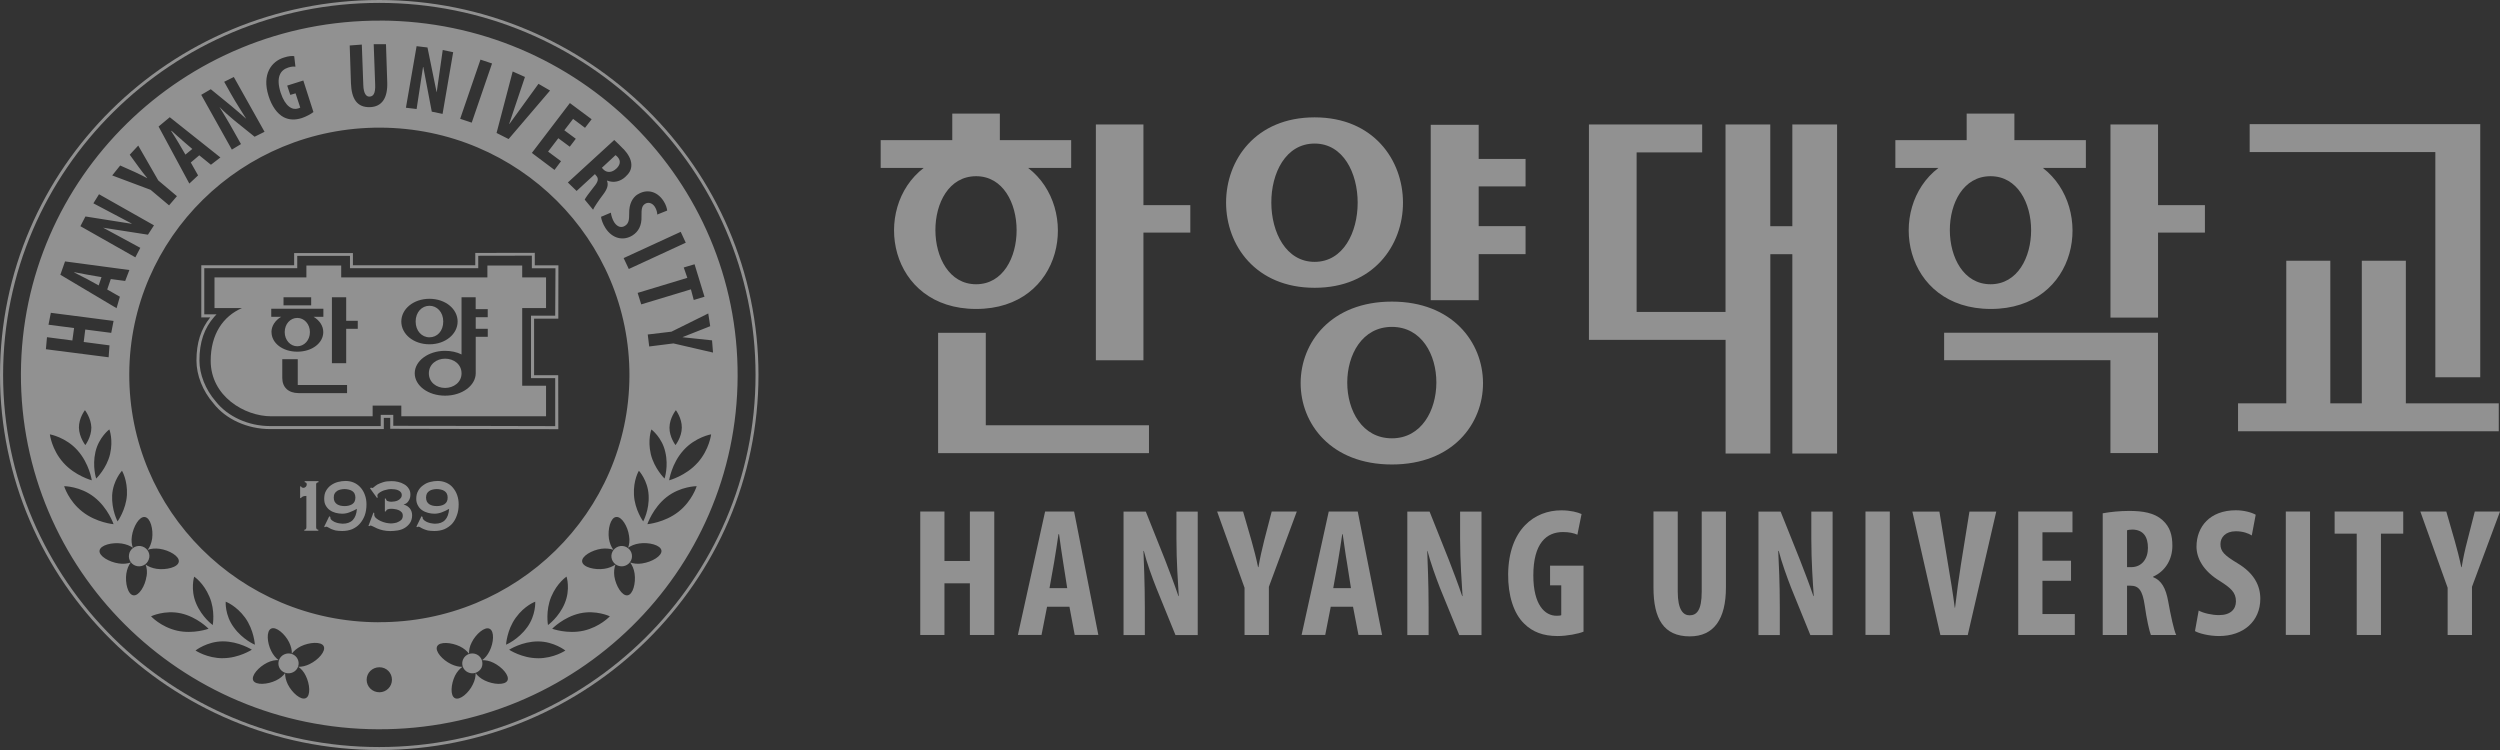
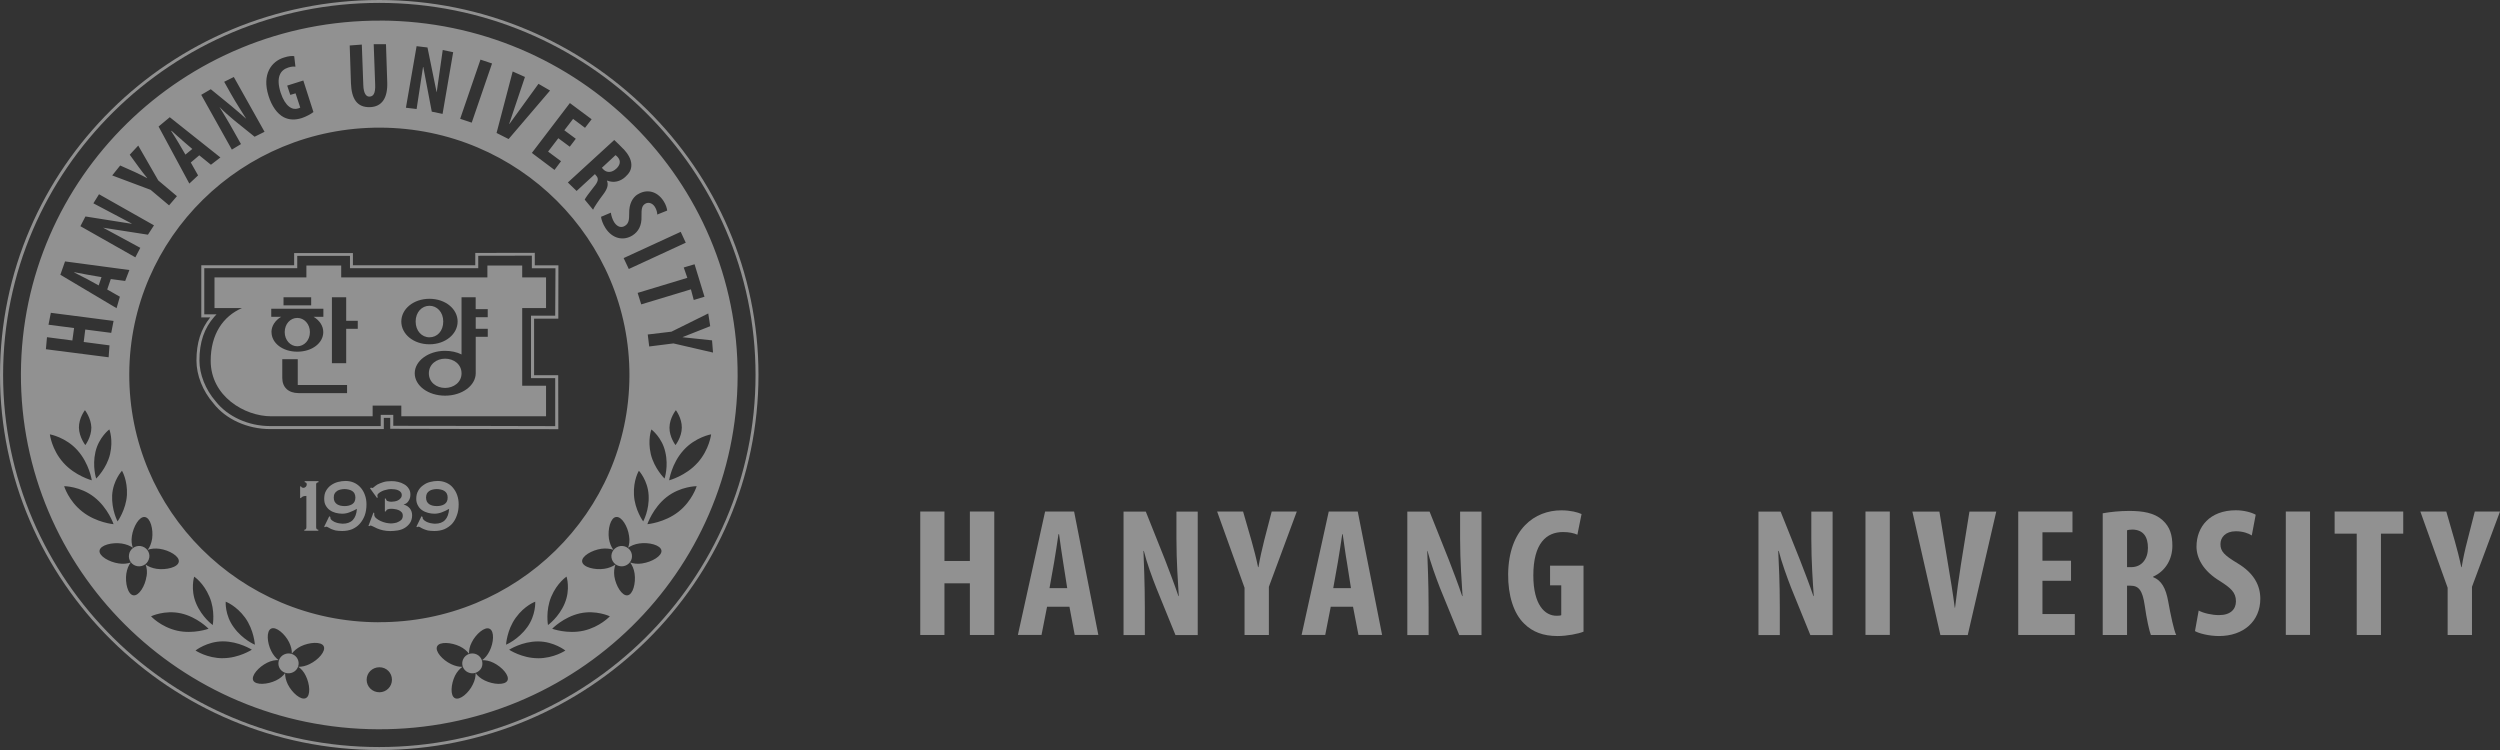
<svg xmlns="http://www.w3.org/2000/svg" width="120" height="36" viewBox="0 0 120 36" fill="none">
  <rect x="0" y="0" width="120" height="36" fill="#333333" stroke="none" />
  <g clip-path="url(#clip0_651_706)">
    <path d="M0 17.997C0 27.924 8.17 36 18.203 36C28.237 36 36.407 27.924 36.407 17.997C36.407 8.071 28.24 0 18.203 0C8.167 0 0 8.076 0 17.997ZM0.149 17.997C0.149 8.151 8.245 0.139 18.203 0.139C28.162 0.139 36.266 8.151 36.266 17.997C36.266 27.844 28.162 35.858 18.203 35.858C8.245 35.858 0.149 27.844 0.149 17.997Z" fill="white" fill-opacity="0.46" />
    <path d="M22.813 12.138V12.734H16.94V12.146H14.119V12.734H9.662V15.237C9.662 15.237 9.946 15.237 10.092 15.234C9.643 15.791 9.43 16.448 9.43 17.309C9.43 18.008 9.729 18.771 10.246 19.361C10.835 20.124 11.88 20.596 12.962 20.596H18.423V20.057H18.731V20.583L26.799 20.601L26.794 18.01H25.636V15.296H26.799L26.804 12.736H25.67V12.136L22.813 12.141V12.138ZM25.529 12.275V12.876H26.663C26.658 13.007 26.65 15.023 26.65 15.152H25.488V18.149H26.65V20.454C26.515 20.449 19.012 20.439 18.877 20.439V19.913H18.275V20.451H12.962C11.922 20.451 10.926 19.995 10.352 19.263C9.862 18.698 9.573 17.966 9.573 17.304C9.573 16.422 9.802 15.755 10.287 15.203L10.394 15.087H9.805V12.873H14.268V12.283C14.403 12.283 16.664 12.28 16.799 12.283V12.873H22.956V12.277C23.087 12.277 25.394 12.272 25.529 12.272" fill="white" fill-opacity="0.46" />
    <path d="M21.276 15.433C21.276 14.979 20.976 14.677 20.614 14.677C20.251 14.677 19.951 14.982 19.951 15.433C19.951 15.884 20.246 16.191 20.614 16.191C20.981 16.191 21.276 15.899 21.276 15.433ZM14.876 15.941C14.876 15.556 14.605 15.26 14.269 15.26C13.932 15.26 13.666 15.554 13.666 15.941C13.666 16.327 13.938 16.621 14.269 16.621C14.6 16.621 14.876 16.335 14.876 15.941ZM21.364 17.216C20.958 17.216 20.585 17.482 20.585 17.92C20.585 18.358 20.958 18.621 21.364 18.621C21.771 18.621 22.154 18.356 22.154 17.92C22.154 17.485 21.781 17.216 21.364 17.216ZM26.21 14.786V13.314H25.066V12.744H23.395V13.314H16.378V12.744H14.707V13.314H10.296V14.786H11.617C10.702 15.183 10.113 16.049 10.113 17.317C10.113 19.013 11.729 19.982 13.023 19.982H17.887V19.469H19.263V19.982H26.21V18.516H25.066V14.788H26.21V14.786ZM13.609 14.268H14.936V14.657H13.609V14.268ZM13.03 15.941C13.03 15.644 13.208 15.379 13.497 15.206H13.02V14.819H15.522V15.206H15.051C15.34 15.379 15.517 15.644 15.517 15.941C15.517 16.464 14.98 16.881 14.271 16.881C13.562 16.881 13.033 16.464 13.033 15.941M16.659 18.869H14.329C13.844 18.866 13.549 18.593 13.549 18.139V17.24H14.292V18.48H16.659V18.869ZM17.173 15.783H16.617V17.433H15.932V14.27H16.617V15.399H17.173V15.783ZM19.263 15.433C19.263 14.835 19.842 14.342 20.614 14.342C21.385 14.342 21.966 14.835 21.966 15.433C21.966 16.031 21.383 16.526 20.614 16.526C19.845 16.526 19.263 16.038 19.263 15.433ZM23.413 15.226H22.835V15.783H23.413V16.167H22.835V17.918C22.829 18.51 22.18 18.992 21.364 18.992C20.548 18.992 19.907 18.51 19.907 17.918C19.907 17.325 20.556 16.84 21.364 16.84C21.659 16.84 21.93 16.902 22.154 17.013V14.268H22.832V14.837H23.411V15.226H23.413Z" fill="white" fill-opacity="0.46" />
    <path d="M18.277 0.99C8.778 0.954 1.041 8.54 1.004 17.93C0.968 27.329 8.642 34.972 18.141 35.005C27.638 35.044 35.372 27.46 35.406 18.067C35.448 8.669 27.773 1.029 18.277 0.987M34.09 15.657L32.768 16.18V16.188L34.178 16.337L34.225 16.923L32.325 16.484L31.162 16.631L31.092 16.056L32.231 15.92L33.996 15.046L34.09 15.657ZM32.727 20.529C32.721 20.99 32.424 21.364 32.424 21.364C32.424 21.364 32.13 20.985 32.135 20.524C32.14 20.062 32.442 19.688 32.442 19.688C32.442 19.688 32.732 20.065 32.727 20.529ZM31.9 22.972C31.9 22.972 31.405 22.49 31.238 21.797C31.079 21.104 31.267 20.614 31.267 20.614C31.267 20.614 31.78 20.995 31.934 21.697C32.098 22.387 31.898 22.972 31.898 22.972M30.873 25.027C30.873 25.027 30.466 24.468 30.43 23.753C30.393 23.039 30.667 22.596 30.667 22.596C30.667 22.596 31.097 23.058 31.134 23.771C31.175 24.485 30.873 25.027 30.873 25.027ZM33.819 14.242L33.3 14.399L33.164 13.889L30.779 14.61L30.607 14.059L32.992 13.337L32.82 12.839L33.339 12.685L33.816 14.244L33.819 14.242ZM32.914 11.651L30.182 12.912L29.935 12.388L32.674 11.128L32.917 11.651H32.914ZM18.157 29.868C11.528 29.842 6.181 24.509 6.205 17.951C6.228 11.399 11.624 6.104 18.253 6.127C24.883 6.15 30.237 11.491 30.213 18.046C30.185 24.602 24.789 29.896 18.16 29.865M27.106 28.963C26.822 29.636 26.303 30.002 26.303 30.002C26.303 30.002 26.178 29.314 26.462 28.638C26.746 27.968 27.195 27.677 27.195 27.677C27.195 27.677 27.39 28.293 27.106 28.96M25.3 30.113C24.875 30.703 24.291 30.945 24.291 30.945C24.291 30.945 24.327 30.244 24.757 29.651C25.182 29.061 25.691 28.881 25.691 28.881C25.691 28.881 25.732 29.522 25.302 30.113M12.232 30.945C12.232 30.945 11.648 30.703 11.223 30.113C10.785 29.522 10.834 28.881 10.834 28.881C10.834 28.881 11.335 29.061 11.768 29.651C12.193 30.244 12.234 30.945 12.234 30.945M10.211 30.002C10.211 30.002 9.698 29.636 9.414 28.963C9.13 28.295 9.32 27.679 9.32 27.679C9.32 27.679 9.768 27.968 10.052 28.641C10.342 29.314 10.211 30.004 10.211 30.004M30.602 9.336C31.003 9.076 31.517 9.135 31.853 9.653C31.96 9.816 32.017 10.004 32.025 10.107L31.548 10.298C31.548 10.203 31.52 10.066 31.431 9.924C31.295 9.721 31.1 9.7 30.97 9.78C30.816 9.878 30.787 10.004 30.792 10.378C30.811 10.837 30.633 11.123 30.367 11.296C29.906 11.587 29.382 11.442 29.064 10.95C28.934 10.749 28.858 10.522 28.85 10.406L29.322 10.208C29.335 10.342 29.398 10.54 29.486 10.677C29.64 10.906 29.835 10.945 30 10.839C30.182 10.723 30.201 10.553 30.201 10.252C30.19 9.775 30.372 9.481 30.602 9.331M29.94 7.163C30.151 7.398 30.299 7.64 30.305 7.906C30.31 8.146 30.206 8.321 30.01 8.496C29.773 8.713 29.455 8.793 29.147 8.669L29.134 8.674C29.218 8.878 29.147 9.076 28.952 9.336C28.746 9.605 28.514 9.953 28.467 10.066L28.066 9.581C28.102 9.499 28.285 9.249 28.49 8.991C28.733 8.702 28.743 8.563 28.608 8.421L28.556 8.357L27.677 9.166L27.257 8.759L29.484 6.72C29.619 6.846 29.783 7.004 29.937 7.166M28.399 5.723L28.081 6.135L27.508 5.707L27.088 6.254L27.638 6.661L27.349 7.042L26.799 6.635L26.308 7.277L26.929 7.738L26.616 8.156L25.529 7.341L27.354 4.947L28.399 5.725V5.723ZM24.609 3.431L25.198 3.694L24.442 5.942L24.455 5.947L25.847 4.024L26.402 4.346L24.413 6.674L23.835 6.382L24.609 3.431ZM23.063 2.861L23.618 3.047L22.643 5.887L22.088 5.702L23.063 2.861ZM20 2.217L20.519 2.279L20.957 4.426H20.962L21.251 2.4L21.752 2.506L21.243 5.467L20.725 5.359L20.318 3.217H20.305L19.997 5.233L19.484 5.171L19.997 2.214L20 2.217ZM17.367 2.14L17.438 4.078C17.451 4.511 17.591 4.645 17.737 4.637C17.909 4.63 18.027 4.506 18.008 4.057L17.938 2.121H18.527L18.587 3.936C18.616 4.699 18.339 5.122 17.761 5.143C17.135 5.163 16.874 4.743 16.846 3.998L16.786 2.183L17.364 2.14H17.367ZM13.632 2.761C13.845 2.691 14.02 2.678 14.122 2.696L14.181 3.202C14.088 3.186 13.976 3.196 13.832 3.243C13.454 3.361 13.235 3.712 13.473 4.454C13.697 5.132 14.046 5.292 14.304 5.207C14.351 5.192 14.387 5.179 14.411 5.163L14.187 4.48L13.934 4.555L13.785 4.109L14.559 3.864L15.044 5.377C14.938 5.465 14.695 5.599 14.489 5.666C14.158 5.771 13.882 5.756 13.626 5.63C13.308 5.47 13.042 5.091 12.889 4.599C12.565 3.565 13.024 2.949 13.632 2.761ZM10.117 4.282L11.098 5.083C11.285 5.243 11.598 5.503 11.807 5.692H11.812C11.648 5.421 11.358 4.99 11.087 4.508L10.761 3.926L11.223 3.696L12.698 6.326L12.221 6.563L11.246 5.779C11.04 5.607 10.733 5.344 10.545 5.143H10.54C10.694 5.405 10.941 5.792 11.231 6.318L11.567 6.916L11.129 7.181L9.659 4.552L10.12 4.282H10.117ZM8.147 5.625L10.579 7.558L10.125 7.908L9.565 7.455L9.158 7.8L9.508 8.419L9.088 8.811L7.612 6.073L8.149 5.627L8.147 5.625ZM5.775 7.947L6.476 8.259C6.653 8.344 6.864 8.442 7.06 8.55L7.065 8.543C6.924 8.375 6.789 8.197 6.658 8.019L6.228 7.426L6.635 6.988L7.597 8.661L8.493 9.416L8.115 9.857L7.229 9.112L5.386 8.421L5.769 7.944L5.775 7.947ZM4.104 10.391L6.312 10.741L6.317 10.728L4.482 9.759L4.753 9.324L7.391 10.816L7.101 11.265L4.964 10.932L4.94 10.924L6.734 11.896L6.497 12.352L3.859 10.857L4.101 10.391H4.104ZM3.123 12.548L6.21 12.961L6.009 13.486L5.318 13.394L5.146 13.896L5.754 14.242L5.595 14.793L2.897 13.188L3.121 12.551L3.123 12.548ZM6.093 23.753C6.051 24.465 5.644 25.027 5.644 25.027C5.644 25.027 5.35 24.488 5.383 23.771C5.425 23.058 5.855 22.596 5.855 22.596C5.855 22.596 6.126 23.039 6.093 23.753ZM2.255 16.185L3.473 16.343L3.556 15.745L2.328 15.587L2.44 15.015L5.451 15.404L5.339 15.977L4.093 15.817L4.018 16.415L5.256 16.577L5.214 17.149L2.203 16.763L2.255 16.188V16.185ZM5.284 21.794C5.12 22.488 4.617 22.97 4.617 22.97C4.617 22.97 4.422 22.387 4.581 21.694C4.74 20.993 5.248 20.611 5.248 20.611C5.248 20.611 5.443 21.098 5.284 21.794ZM4.385 20.524C4.385 20.985 4.096 21.364 4.096 21.364C4.096 21.364 3.801 20.99 3.788 20.529C3.783 20.065 4.077 19.688 4.077 19.688C4.077 19.688 4.372 20.062 4.385 20.524ZM2.391 20.848C2.391 20.848 3.157 20.982 3.72 21.616C4.286 22.248 4.406 23.055 4.406 23.055C4.406 23.055 3.603 22.841 3.043 22.212C2.477 21.581 2.393 20.848 2.393 20.848M3.076 23.336C3.076 23.336 3.856 23.336 4.523 23.862C5.191 24.385 5.451 25.161 5.451 25.161C5.451 25.161 4.625 25.089 3.958 24.563C3.29 24.045 3.079 23.336 3.079 23.336M7.031 27.666C6.971 28.115 6.671 28.612 6.405 28.576C6.134 28.538 5.999 27.981 6.064 27.532C6.1 27.316 6.171 27.128 6.278 26.999C6.119 27.055 5.918 27.081 5.699 27.045C5.245 26.981 4.737 26.689 4.779 26.427C4.82 26.161 5.386 26.022 5.842 26.089C6.056 26.122 6.244 26.197 6.379 26.295C6.319 26.14 6.296 25.939 6.332 25.725C6.398 25.277 6.687 24.777 6.953 24.818C7.224 24.854 7.365 25.411 7.302 25.859C7.266 26.076 7.195 26.262 7.088 26.393C7.247 26.334 7.448 26.313 7.667 26.344C8.121 26.409 8.624 26.7 8.582 26.963C8.546 27.231 7.98 27.367 7.526 27.305C7.307 27.272 7.12 27.197 6.989 27.099C7.049 27.254 7.073 27.452 7.036 27.669M8.501 30.272C7.717 30.092 7.25 29.582 7.25 29.582C7.25 29.582 7.904 29.267 8.689 29.442C9.474 29.62 10.011 30.18 10.011 30.18C10.011 30.18 9.278 30.448 8.499 30.272M10.701 31.595C9.935 31.597 9.385 31.224 9.385 31.224C9.385 31.224 9.935 30.788 10.696 30.785C11.463 30.785 12.088 31.185 12.088 31.185C12.088 31.185 11.463 31.592 10.701 31.592M14.87 31.873C14.682 31.966 14.486 32.012 14.315 32.005C14.455 32.095 14.586 32.247 14.674 32.432C14.875 32.832 14.922 33.397 14.679 33.51C14.442 33.626 14.017 33.25 13.817 32.853C13.723 32.662 13.681 32.471 13.686 32.306C13.592 32.44 13.444 32.569 13.248 32.662C12.847 32.858 12.273 32.897 12.156 32.664C12.044 32.427 12.422 32.01 12.823 31.811C13.011 31.716 13.212 31.677 13.373 31.685C13.243 31.592 13.113 31.44 13.019 31.247C12.818 30.85 12.777 30.291 13.014 30.174C13.251 30.058 13.681 30.432 13.877 30.829C13.97 31.02 14.017 31.211 14.007 31.376C14.101 31.244 14.255 31.115 14.445 31.02C14.846 30.827 15.42 30.783 15.537 31.017C15.654 31.255 15.276 31.677 14.87 31.871M18.212 33.229C17.87 33.229 17.599 32.961 17.599 32.628C17.599 32.296 17.87 32.028 18.212 32.028C18.553 32.028 18.814 32.296 18.814 32.628C18.814 32.961 18.543 33.229 18.212 33.229ZM24.356 32.667C24.239 32.899 23.67 32.86 23.269 32.664C23.073 32.572 22.927 32.443 22.831 32.309C22.831 32.471 22.794 32.664 22.695 32.855C22.508 33.252 22.075 33.629 21.84 33.513C21.598 33.399 21.645 32.835 21.84 32.435C21.934 32.249 22.065 32.097 22.2 32.007C22.036 32.015 21.84 31.968 21.65 31.876C21.243 31.682 20.865 31.26 20.983 31.023C21.1 30.788 21.668 30.832 22.07 31.025C22.265 31.12 22.419 31.249 22.513 31.381C22.508 31.218 22.542 31.025 22.643 30.834C22.839 30.437 23.269 30.064 23.498 30.18C23.741 30.293 23.699 30.855 23.498 31.252C23.404 31.445 23.274 31.597 23.139 31.69C23.303 31.682 23.498 31.718 23.694 31.817C24.095 32.015 24.473 32.432 24.356 32.67M25.821 31.595C25.055 31.595 24.439 31.188 24.439 31.188C24.439 31.188 25.052 30.788 25.826 30.788C26.593 30.791 27.137 31.226 27.137 31.226C27.137 31.226 26.587 31.6 25.821 31.597M28.016 30.272C27.236 30.448 26.504 30.18 26.504 30.18C26.504 30.18 27.046 29.62 27.831 29.442C28.61 29.267 29.273 29.582 29.273 29.582C29.273 29.582 28.801 30.092 28.016 30.272ZM30.826 27.045C30.607 27.081 30.401 27.053 30.247 26.999C30.346 27.128 30.43 27.316 30.461 27.532C30.526 27.981 30.386 28.54 30.12 28.576C29.854 28.612 29.559 28.115 29.489 27.666C29.46 27.45 29.484 27.251 29.541 27.097C29.405 27.195 29.215 27.272 28.999 27.303C28.55 27.367 27.982 27.231 27.943 26.96C27.907 26.697 28.41 26.406 28.863 26.341C29.074 26.313 29.283 26.334 29.442 26.39C29.34 26.259 29.265 26.073 29.228 25.857C29.163 25.408 29.304 24.849 29.57 24.816C29.841 24.774 30.135 25.274 30.195 25.723C30.232 25.937 30.208 26.138 30.148 26.293C30.284 26.195 30.466 26.117 30.685 26.086C31.139 26.019 31.707 26.158 31.749 26.424C31.785 26.687 31.282 26.978 30.829 27.043M32.568 24.563C31.9 25.089 31.074 25.161 31.074 25.161C31.074 25.161 31.334 24.385 31.994 23.862C32.666 23.336 33.441 23.336 33.441 23.336C33.441 23.336 33.23 24.042 32.568 24.563ZM33.483 22.212C32.922 22.843 32.119 23.055 32.119 23.055C32.119 23.055 32.236 22.245 32.805 21.616C33.37 20.982 34.134 20.848 34.134 20.848C34.134 20.848 34.051 21.581 33.485 22.212M13.637 31.414C13.394 31.53 13.295 31.819 13.412 32.056C13.53 32.291 13.824 32.386 14.062 32.27C14.304 32.159 14.403 31.868 14.286 31.633C14.168 31.394 13.879 31.298 13.637 31.414ZM7.167 26.764C7.208 26.496 7.018 26.251 6.747 26.21C6.481 26.174 6.228 26.36 6.192 26.628C6.15 26.89 6.332 27.14 6.604 27.179C6.875 27.218 7.122 27.032 7.164 26.764M3.567 13.066L3.561 13.079C3.744 13.172 4.023 13.314 4.182 13.396L4.737 13.7L4.873 13.301L4.242 13.193C4.064 13.164 3.77 13.105 3.569 13.066M22.886 31.414C22.643 31.298 22.354 31.394 22.237 31.633C22.119 31.868 22.218 32.159 22.461 32.27C22.698 32.386 22.985 32.291 23.11 32.056C23.222 31.819 23.123 31.53 22.886 31.414ZM8.749 6.733C8.608 6.614 8.384 6.416 8.235 6.277L8.217 6.29C8.329 6.46 8.493 6.725 8.582 6.877L8.9 7.421L9.231 7.151L8.746 6.736L8.749 6.733ZM29.776 26.21C29.505 26.251 29.314 26.496 29.351 26.764C29.392 27.032 29.64 27.218 29.911 27.179C30.182 27.14 30.372 26.89 30.331 26.628C30.294 26.36 30.041 26.174 29.776 26.21ZM29.575 8.104C29.757 7.934 29.823 7.738 29.65 7.54C29.614 7.501 29.575 7.465 29.544 7.447L28.889 8.055L28.96 8.13C29.132 8.311 29.379 8.282 29.572 8.104" fill="white" fill-opacity="0.46" />
    <path d="M15.802 24.779L15.854 24.813C15.854 24.813 15.854 24.844 15.86 24.864C15.86 24.885 15.873 24.903 15.878 24.919C15.907 24.955 15.943 24.991 15.99 25.014C16.032 25.042 16.084 25.071 16.139 25.084C16.191 25.104 16.245 25.115 16.298 25.122C16.35 25.13 16.404 25.138 16.446 25.138C16.871 25.138 17.095 24.901 17.132 24.426C17.007 24.491 16.895 24.55 16.777 24.591C16.665 24.635 16.548 24.658 16.423 24.658C16.329 24.658 16.222 24.643 16.115 24.617C16.016 24.591 15.92 24.55 15.839 24.491C15.755 24.437 15.69 24.359 15.638 24.269C15.586 24.181 15.562 24.073 15.562 23.947C15.562 23.795 15.586 23.666 15.651 23.555C15.711 23.447 15.792 23.359 15.888 23.29C15.987 23.22 16.099 23.166 16.219 23.135C16.345 23.104 16.462 23.086 16.579 23.086C16.728 23.086 16.869 23.112 16.991 23.168C17.116 23.223 17.22 23.302 17.309 23.403C17.398 23.506 17.468 23.622 17.515 23.759C17.567 23.898 17.591 24.047 17.591 24.215C17.591 24.411 17.562 24.586 17.507 24.741C17.447 24.898 17.366 25.032 17.265 25.145C17.166 25.256 17.041 25.341 16.9 25.403C16.759 25.46 16.592 25.488 16.423 25.488C16.298 25.488 16.193 25.476 16.11 25.463C16.021 25.439 15.951 25.416 15.891 25.39C15.839 25.365 15.792 25.339 15.755 25.316C15.719 25.295 15.69 25.28 15.667 25.28C15.643 25.28 15.615 25.287 15.591 25.308L15.562 25.277L15.805 24.779H15.802ZM16.345 23.498C16.285 23.511 16.227 23.535 16.18 23.565C16.133 23.596 16.092 23.635 16.063 23.692C16.034 23.741 16.021 23.808 16.021 23.885C16.021 23.962 16.034 24.024 16.063 24.078C16.092 24.133 16.133 24.171 16.18 24.205C16.227 24.236 16.287 24.256 16.345 24.272C16.41 24.285 16.475 24.292 16.54 24.292C16.605 24.292 16.67 24.285 16.728 24.272C16.793 24.256 16.845 24.236 16.9 24.205C16.947 24.171 16.988 24.135 17.017 24.078C17.041 24.027 17.059 23.965 17.059 23.885C17.059 23.805 17.041 23.743 17.017 23.692C16.988 23.635 16.947 23.599 16.9 23.565C16.848 23.535 16.793 23.509 16.728 23.498C16.668 23.483 16.603 23.475 16.54 23.475C16.477 23.475 16.41 23.483 16.345 23.498Z" fill="white" fill-opacity="0.46" />
    <path d="M20.231 24.779L20.283 24.813C20.283 24.813 20.283 24.844 20.288 24.864C20.288 24.885 20.293 24.903 20.311 24.919C20.335 24.955 20.372 24.991 20.418 25.014C20.465 25.042 20.512 25.071 20.567 25.084C20.619 25.104 20.674 25.115 20.731 25.122C20.783 25.13 20.83 25.138 20.88 25.138C21.299 25.138 21.524 24.901 21.558 24.426C21.44 24.491 21.32 24.55 21.208 24.591C21.091 24.635 20.971 24.658 20.849 24.658C20.755 24.658 20.648 24.643 20.549 24.617C20.45 24.591 20.348 24.55 20.265 24.491C20.181 24.437 20.111 24.359 20.064 24.269C20.012 24.181 19.98 24.073 19.98 23.947C19.98 23.795 20.009 23.666 20.074 23.555C20.134 23.447 20.215 23.359 20.317 23.29C20.411 23.22 20.517 23.166 20.643 23.135C20.768 23.104 20.885 23.086 21.002 23.086C21.151 23.086 21.287 23.112 21.417 23.168C21.542 23.223 21.654 23.302 21.735 23.403C21.823 23.506 21.894 23.622 21.941 23.759C21.993 23.898 22.016 24.047 22.016 24.215C22.016 24.411 21.988 24.586 21.928 24.741C21.876 24.898 21.797 25.032 21.698 25.145C21.591 25.256 21.469 25.341 21.326 25.403C21.185 25.46 21.018 25.488 20.849 25.488C20.723 25.488 20.619 25.476 20.536 25.463C20.452 25.439 20.377 25.416 20.322 25.39C20.262 25.365 20.215 25.339 20.181 25.316C20.145 25.295 20.111 25.28 20.093 25.28C20.064 25.28 20.04 25.287 20.017 25.308L19.988 25.277L20.231 24.779ZM20.773 23.498C20.713 23.511 20.656 23.535 20.609 23.565C20.562 23.596 20.52 23.635 20.491 23.692C20.468 23.741 20.45 23.808 20.45 23.885C20.45 23.962 20.468 24.024 20.491 24.078C20.52 24.133 20.562 24.171 20.609 24.205C20.656 24.236 20.716 24.256 20.773 24.272C20.838 24.285 20.903 24.292 20.968 24.292C21.039 24.292 21.094 24.285 21.156 24.272C21.221 24.256 21.281 24.236 21.328 24.205C21.375 24.171 21.417 24.135 21.445 24.078C21.474 24.027 21.487 23.965 21.487 23.885C21.487 23.805 21.474 23.743 21.445 23.692C21.417 23.635 21.375 23.599 21.328 23.565C21.281 23.535 21.221 23.509 21.156 23.498C21.091 23.483 21.039 23.475 20.968 23.475C20.903 23.475 20.838 23.483 20.773 23.498Z" fill="white" fill-opacity="0.46" />
    <path d="M17.757 23.444L17.809 23.401C17.827 23.419 17.856 23.424 17.874 23.424C17.892 23.424 17.921 23.406 17.957 23.372C17.994 23.339 18.046 23.302 18.116 23.256C18.187 23.218 18.275 23.184 18.393 23.145C18.5 23.109 18.63 23.094 18.789 23.094C18.901 23.094 19.003 23.102 19.107 23.13C19.214 23.153 19.313 23.192 19.401 23.246C19.49 23.295 19.561 23.362 19.615 23.447C19.675 23.529 19.699 23.627 19.699 23.743C19.699 23.852 19.675 23.95 19.61 24.045C19.558 24.133 19.48 24.187 19.381 24.215V24.223C19.498 24.251 19.592 24.31 19.67 24.401C19.74 24.488 19.782 24.599 19.782 24.736C19.782 24.888 19.74 25.014 19.675 25.11C19.605 25.207 19.516 25.29 19.415 25.347C19.316 25.409 19.201 25.442 19.078 25.463C18.953 25.481 18.841 25.491 18.729 25.491C18.604 25.491 18.492 25.478 18.387 25.455C18.281 25.432 18.187 25.401 18.103 25.365C18.028 25.329 17.955 25.298 17.903 25.269C17.85 25.244 17.809 25.226 17.791 25.226C17.772 25.226 17.767 25.228 17.754 25.241C17.741 25.244 17.736 25.249 17.725 25.254L17.684 25.246L17.926 24.602L17.968 24.625L17.962 24.643V24.692C17.962 24.759 17.991 24.823 18.056 24.875C18.116 24.927 18.187 24.97 18.27 25.009C18.354 25.048 18.442 25.076 18.531 25.097C18.625 25.112 18.695 25.125 18.76 25.125C18.812 25.125 18.872 25.12 18.938 25.107C19.003 25.099 19.068 25.079 19.12 25.048C19.18 25.024 19.227 24.988 19.274 24.942C19.31 24.893 19.334 24.831 19.334 24.759C19.334 24.687 19.316 24.625 19.274 24.584C19.232 24.537 19.19 24.509 19.133 24.486C19.073 24.46 19.016 24.445 18.956 24.439C18.891 24.426 18.831 24.421 18.784 24.421C18.718 24.421 18.666 24.429 18.619 24.445C18.573 24.46 18.536 24.491 18.526 24.548H18.474V23.934H18.526C18.531 23.996 18.554 24.037 18.609 24.053C18.669 24.073 18.721 24.084 18.786 24.084C18.828 24.084 18.88 24.078 18.94 24.068C19 24.06 19.052 24.042 19.099 24.019C19.146 23.996 19.193 23.962 19.224 23.919C19.266 23.877 19.284 23.826 19.284 23.761C19.284 23.702 19.266 23.656 19.232 23.62C19.203 23.581 19.162 23.555 19.115 23.535C19.068 23.511 19.008 23.496 18.951 23.488C18.885 23.483 18.825 23.475 18.768 23.475C18.692 23.475 18.614 23.488 18.544 23.509C18.46 23.522 18.395 23.55 18.333 23.578C18.273 23.604 18.221 23.643 18.179 23.674C18.137 23.712 18.114 23.746 18.114 23.782C18.114 23.782 18.119 23.81 18.119 23.826C18.124 23.841 18.124 23.859 18.132 23.875L18.096 23.901L17.764 23.442L17.757 23.444Z" fill="white" fill-opacity="0.46" />
    <path d="M14.607 25.429C14.63 25.429 14.654 25.416 14.677 25.401C14.696 25.385 14.706 25.352 14.706 25.303V23.803C14.688 23.803 14.664 23.803 14.641 23.81C14.612 23.81 14.589 23.813 14.565 23.823C14.542 23.831 14.518 23.841 14.495 23.854C14.477 23.867 14.466 23.883 14.453 23.906H14.406V23.346H14.453C14.453 23.346 14.466 23.39 14.49 23.395C14.518 23.411 14.542 23.416 14.56 23.416C14.607 23.416 14.649 23.395 14.677 23.367C14.706 23.339 14.724 23.297 14.724 23.256C14.724 23.21 14.711 23.186 14.701 23.174C14.683 23.161 14.659 23.151 14.625 23.145V23.094H15.287V23.145C15.251 23.151 15.227 23.166 15.204 23.176C15.186 23.192 15.175 23.215 15.175 23.243V25.3C15.175 25.349 15.188 25.385 15.204 25.398C15.227 25.416 15.251 25.427 15.28 25.427V25.476H14.607V25.427V25.429Z" fill="white" fill-opacity="0.46" />
    <path d="M45.334 24.553V26.927H46.554V24.553H47.725V30.479H46.554V27.999H45.334V30.479H44.172V24.553H45.334Z" fill="white" fill-opacity="0.46" />
    <path d="M50.259 29.123L49.993 30.476H48.859L50.165 24.553H51.557L52.72 30.476H51.586L51.333 29.123H50.259ZM51.226 28.229L51.031 26.986C50.971 26.63 50.89 26.038 50.835 25.643H50.807C50.747 26.038 50.658 26.654 50.596 26.999L50.377 28.229H51.226Z" fill="white" fill-opacity="0.46" />
    <path d="M53.93 30.479V24.556H54.998L55.924 26.876C56.101 27.334 56.391 28.09 56.563 28.61H56.581C56.544 27.987 56.469 26.956 56.469 25.865V24.558H57.491V30.482H56.422L55.507 28.231C55.306 27.729 55.035 26.981 54.905 26.445H54.886C54.905 27.043 54.952 27.963 54.952 29.154V30.482H53.93V30.479Z" fill="white" fill-opacity="0.46" />
    <path d="M59.738 30.479V28.213L58.422 24.553H59.668L60.075 25.965C60.181 26.344 60.299 26.782 60.387 27.223H60.406C60.476 26.79 60.578 26.362 60.682 25.939L61.042 24.553H62.246L60.906 28.167V30.479H59.738Z" fill="white" fill-opacity="0.46" />
    <path d="M63.876 29.123L63.611 30.476H62.477L63.78 24.553H65.172L66.34 30.476H65.206L64.945 29.123H63.871H63.876ZM64.846 28.229L64.651 26.986C64.585 26.63 64.51 26.038 64.45 25.643H64.427C64.367 26.038 64.278 26.654 64.215 26.999L63.996 28.229H64.846Z" fill="white" fill-opacity="0.46" />
    <path d="M67.551 30.479V24.556H68.62L69.545 26.876C69.722 27.334 70.012 28.09 70.184 28.61H70.202C70.165 27.987 70.085 26.956 70.085 25.865V24.558H71.112V30.482H70.043L69.123 28.231C68.927 27.729 68.656 26.981 68.52 26.445H68.507C68.526 27.043 68.573 27.963 68.573 29.154V30.482H67.551V30.479Z" fill="white" fill-opacity="0.46" />
    <path d="M76.012 30.319C75.759 30.425 75.204 30.53 74.766 30.53C74.08 30.53 73.567 30.337 73.165 29.94C72.652 29.45 72.38 28.571 72.391 27.551C72.42 25.393 73.666 24.496 74.94 24.496C75.389 24.496 75.73 24.589 75.915 24.674L75.715 25.666C75.543 25.589 75.318 25.538 75.024 25.538C74.234 25.538 73.6 26.069 73.6 27.62C73.6 29.046 74.161 29.556 74.711 29.556C74.81 29.556 74.894 29.551 74.94 29.528V28.097H74.403V27.151H76.009V30.322L76.012 30.319Z" fill="white" fill-opacity="0.46" />
-     <path d="M80.532 24.552V28.401C80.532 29.275 80.798 29.535 81.098 29.535C81.44 29.535 81.682 29.3 81.682 28.401V24.552H82.845V28.2C82.845 29.718 82.266 30.546 81.109 30.546C79.852 30.546 79.367 29.692 79.367 28.21V24.55H80.53L80.532 24.552Z" fill="white" fill-opacity="0.46" />
    <path d="M84.406 30.479V24.556H85.47L86.398 26.876C86.575 27.334 86.87 28.09 87.042 28.61H87.06C87.018 27.987 86.943 26.956 86.943 25.865V24.558H87.965V30.482H86.896L85.981 28.231C85.785 27.729 85.514 26.981 85.379 26.445H85.355C85.384 27.043 85.431 27.963 85.431 29.154V30.482H84.409L84.406 30.479Z" fill="white" fill-opacity="0.46" />
    <path d="M90.711 24.553H89.543V30.476H90.711V24.553Z" fill="white" fill-opacity="0.46" />
    <path d="M93.138 30.479L91.793 24.556H93.091L93.511 27.113C93.618 27.747 93.74 28.474 93.829 29.17H93.842C93.925 28.469 94.019 27.755 94.126 27.084L94.533 24.558H95.82L94.452 30.482H93.141L93.138 30.479Z" fill="white" fill-opacity="0.46" />
    <path d="M99.409 27.878H98.038V29.474H99.591V30.479H96.875V24.553H99.479V25.55H98.038V26.914H99.409V27.878Z" fill="white" fill-opacity="0.46" />
    <path d="M100.93 24.638C101.295 24.571 101.756 24.524 102.204 24.524C102.843 24.524 103.409 24.612 103.797 24.963C104.162 25.29 104.274 25.687 104.274 26.197C104.274 26.829 103.961 27.404 103.346 27.682V27.7C103.753 27.86 103.961 28.236 104.074 28.868C104.191 29.528 104.35 30.26 104.457 30.479H103.242C103.172 30.311 103.036 29.713 102.947 29.064C102.84 28.329 102.658 28.113 102.262 28.113H102.098V30.479H100.93V24.638ZM102.098 27.223H102.298C102.807 27.223 103.101 26.821 103.101 26.3C103.101 25.78 102.895 25.437 102.369 25.419C102.275 25.419 102.155 25.432 102.098 25.455V27.223Z" fill="white" fill-opacity="0.46" />
    <path d="M105.531 29.303C105.761 29.432 106.175 29.525 106.512 29.525C107.067 29.525 107.325 29.244 107.325 28.862C107.325 28.427 107.064 28.218 106.559 27.893C105.737 27.401 105.432 26.772 105.432 26.238C105.432 25.287 106.071 24.493 107.322 24.493C107.719 24.493 108.089 24.601 108.274 24.707L108.086 25.702C107.914 25.594 107.656 25.501 107.32 25.501C106.819 25.501 106.582 25.797 106.582 26.117C106.582 26.465 106.759 26.651 107.408 27.04C108.201 27.517 108.495 28.112 108.495 28.739C108.495 29.819 107.687 30.53 106.512 30.53C106.035 30.53 105.555 30.406 105.359 30.293L105.537 29.303H105.531Z" fill="white" fill-opacity="0.46" />
    <path d="M110.881 24.553H109.719V30.476H110.881V24.553Z" fill="white" fill-opacity="0.46" />
    <path d="M113.123 25.615H112.062V24.553H115.355V25.615H114.286V30.479H113.123V25.615Z" fill="white" fill-opacity="0.46" />
    <path d="M117.487 30.479V28.213L116.176 24.553H117.422L117.829 25.965C117.935 26.344 118.053 26.782 118.141 27.223H118.16C118.23 26.79 118.324 26.362 118.436 25.939L118.79 24.553H120L118.655 28.167V30.479H117.487Z" fill="white" fill-opacity="0.46" />
-     <path d="M54.885 5.975H52.602V17.294H54.885V11.164H57.135V9.847H54.885V5.975ZM47.32 15.974H45.029V21.751H55.151V20.413H47.318V15.974H47.32ZM116.896 18.109H119.052V5.957H107.984V7.298H116.896V18.111V18.109ZM63.102 5.633C57.435 5.633 57.435 13.814 63.102 13.814C68.769 13.814 68.746 5.633 63.102 5.633ZM63.102 6.891C65.857 6.891 65.857 12.569 63.102 12.569C60.347 12.569 60.315 6.891 63.102 6.891ZM49.351 8.061H51.416V6.726H47.993V5.452H45.709V6.726H42.273V8.061H44.338C41.812 9.994 42.644 14.83 46.854 14.83C51.064 14.83 51.872 9.994 49.351 8.061ZM46.854 8.458C49.445 8.458 49.445 13.644 46.854 13.644C44.262 13.644 44.234 8.458 46.854 8.458ZM93.32 17.291H101.3V21.748H103.583V15.972H93.318V17.291H93.32ZM103.586 5.975H101.302V15.245H103.586V11.164H105.836V9.847H103.586V5.975ZM98.054 8.061H100.122V6.726H96.691V5.452H94.4V6.726H90.977V8.061H93.044C90.513 9.994 91.35 14.83 95.56 14.83C99.77 14.83 100.57 9.994 98.057 8.061M95.546 8.458C98.143 8.458 98.143 13.644 95.546 13.644C92.95 13.644 92.932 8.458 95.546 8.458ZM66.811 14.477C60.98 14.477 60.962 22.295 66.811 22.295C72.661 22.295 72.625 14.477 66.811 14.477ZM66.811 21.039C63.954 21.039 63.954 15.691 66.811 15.691C69.669 15.691 69.645 21.039 66.811 21.039ZM115.481 19.361V12.515H113.367V19.361H111.855V12.515H109.741V19.361H107.426V20.702H119.941V19.361H115.478H115.481ZM70.977 5.991H68.675V14.41H70.977V12.198H73.227V10.855H70.977V8.947H73.227V7.628H70.977V5.991ZM86.029 10.858H84.973V5.975H82.825V14.974H78.558V7.316H81.704V5.975H76.269V16.314H82.828V21.769H84.976V12.2H86.032V21.769H88.18V5.975H86.032V10.858H86.029Z" fill="white" fill-opacity="0.46" />
  </g>
  <defs>
    <clipPath id="clip0_651_706">
      <rect width="120" height="36" fill="white" />
    </clipPath>
  </defs>
</svg>